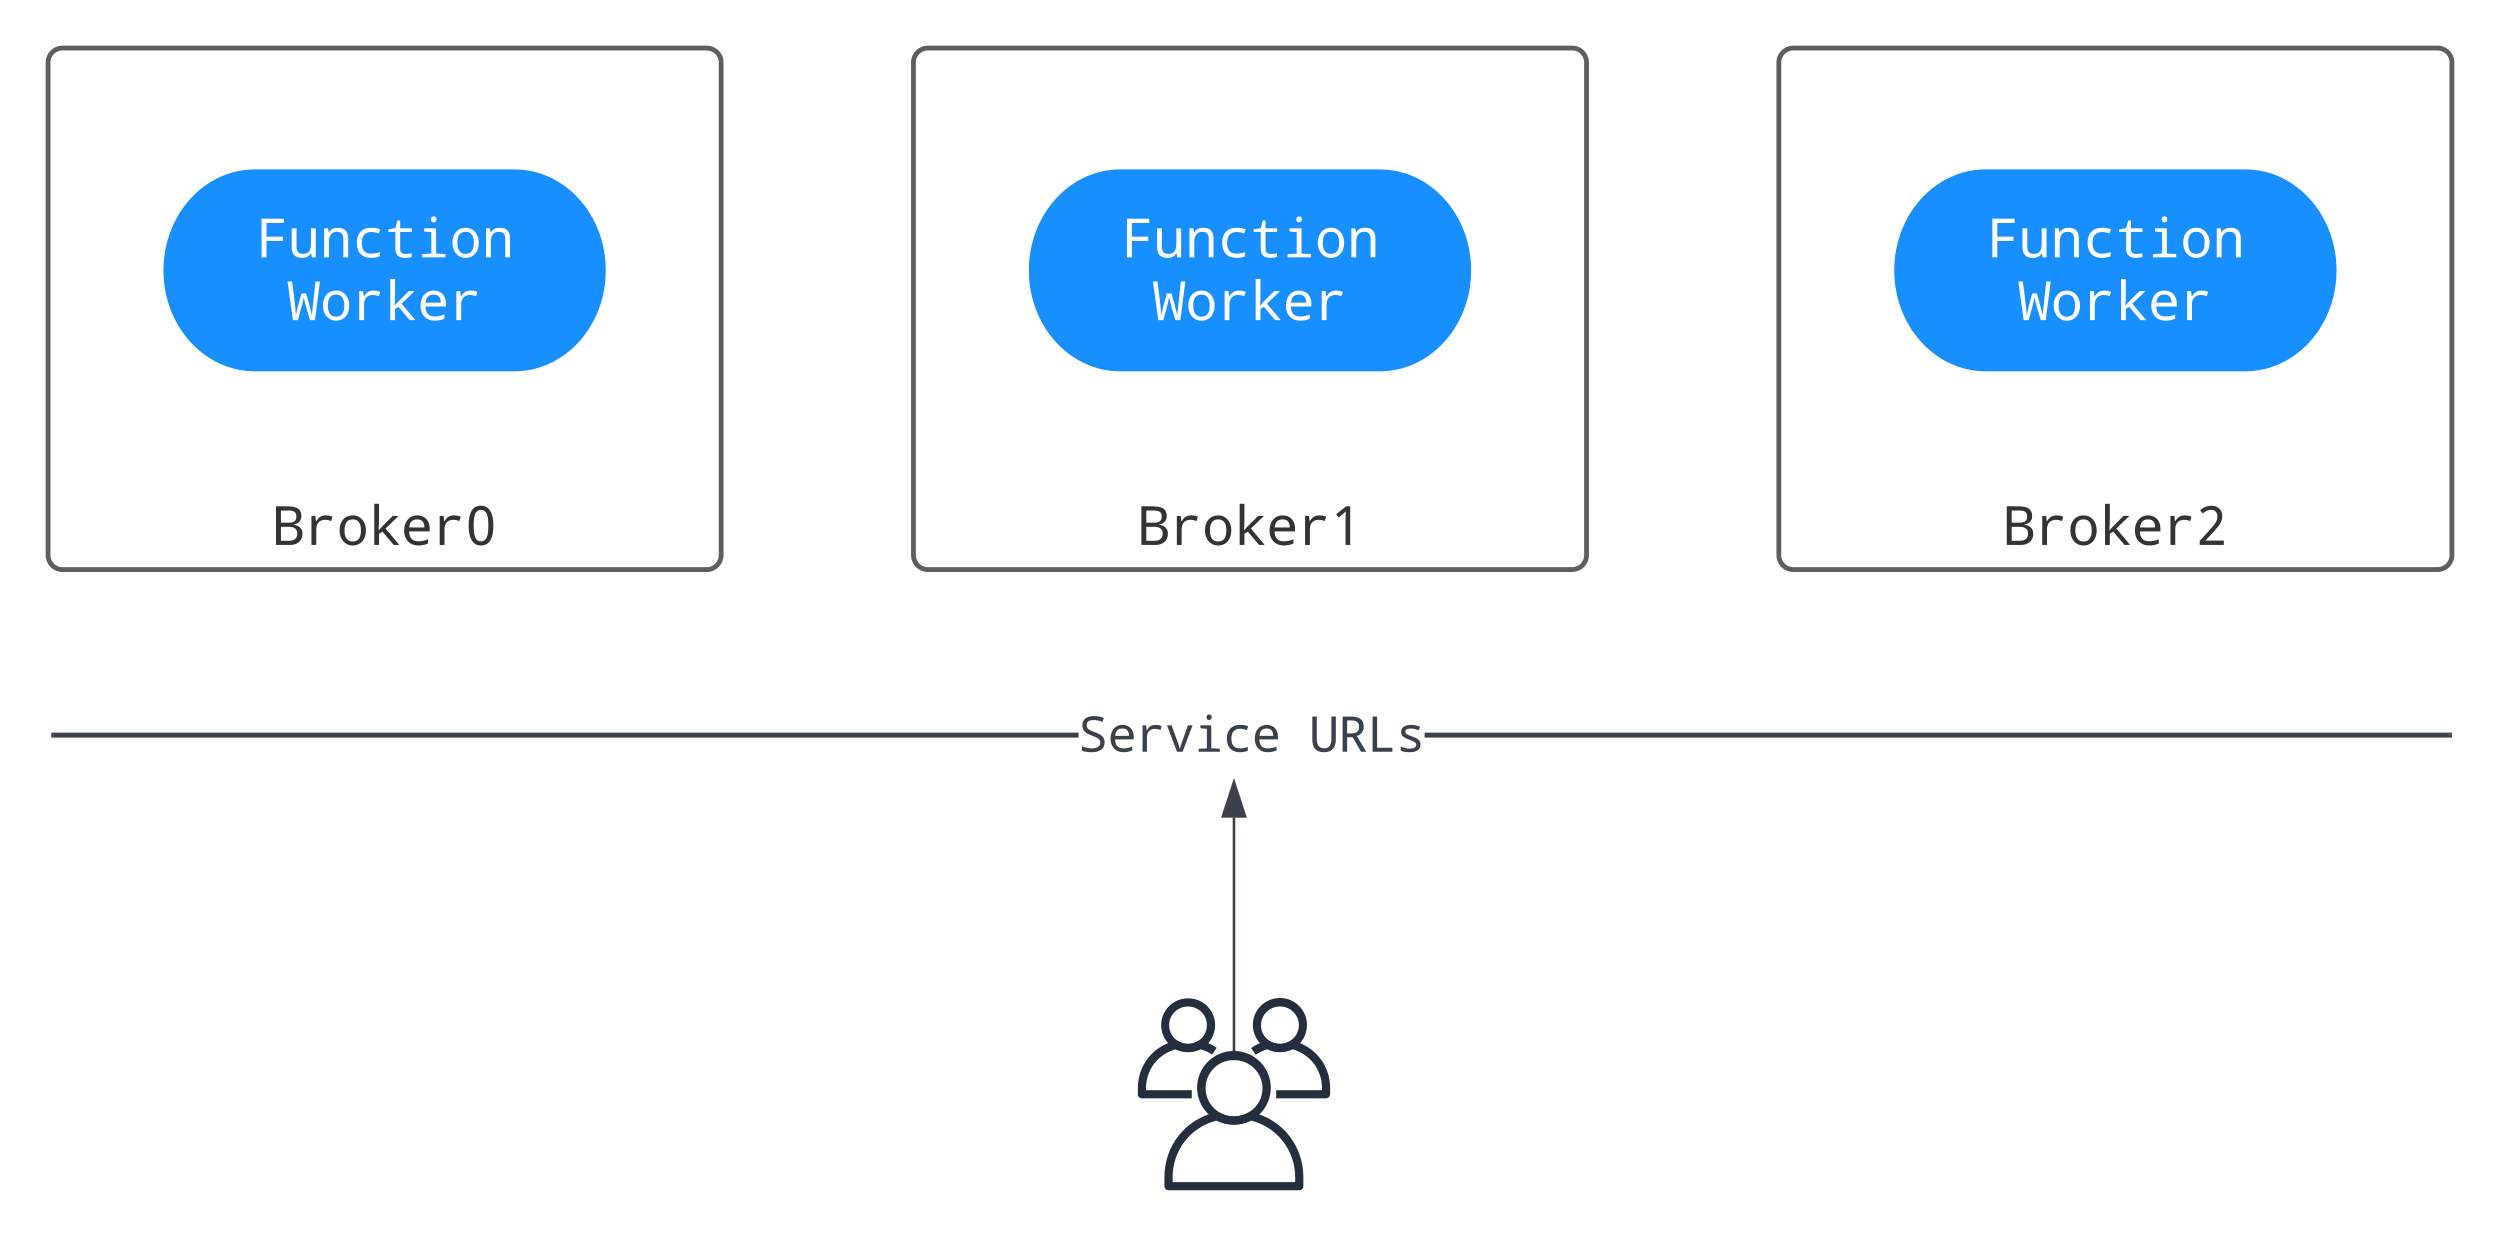
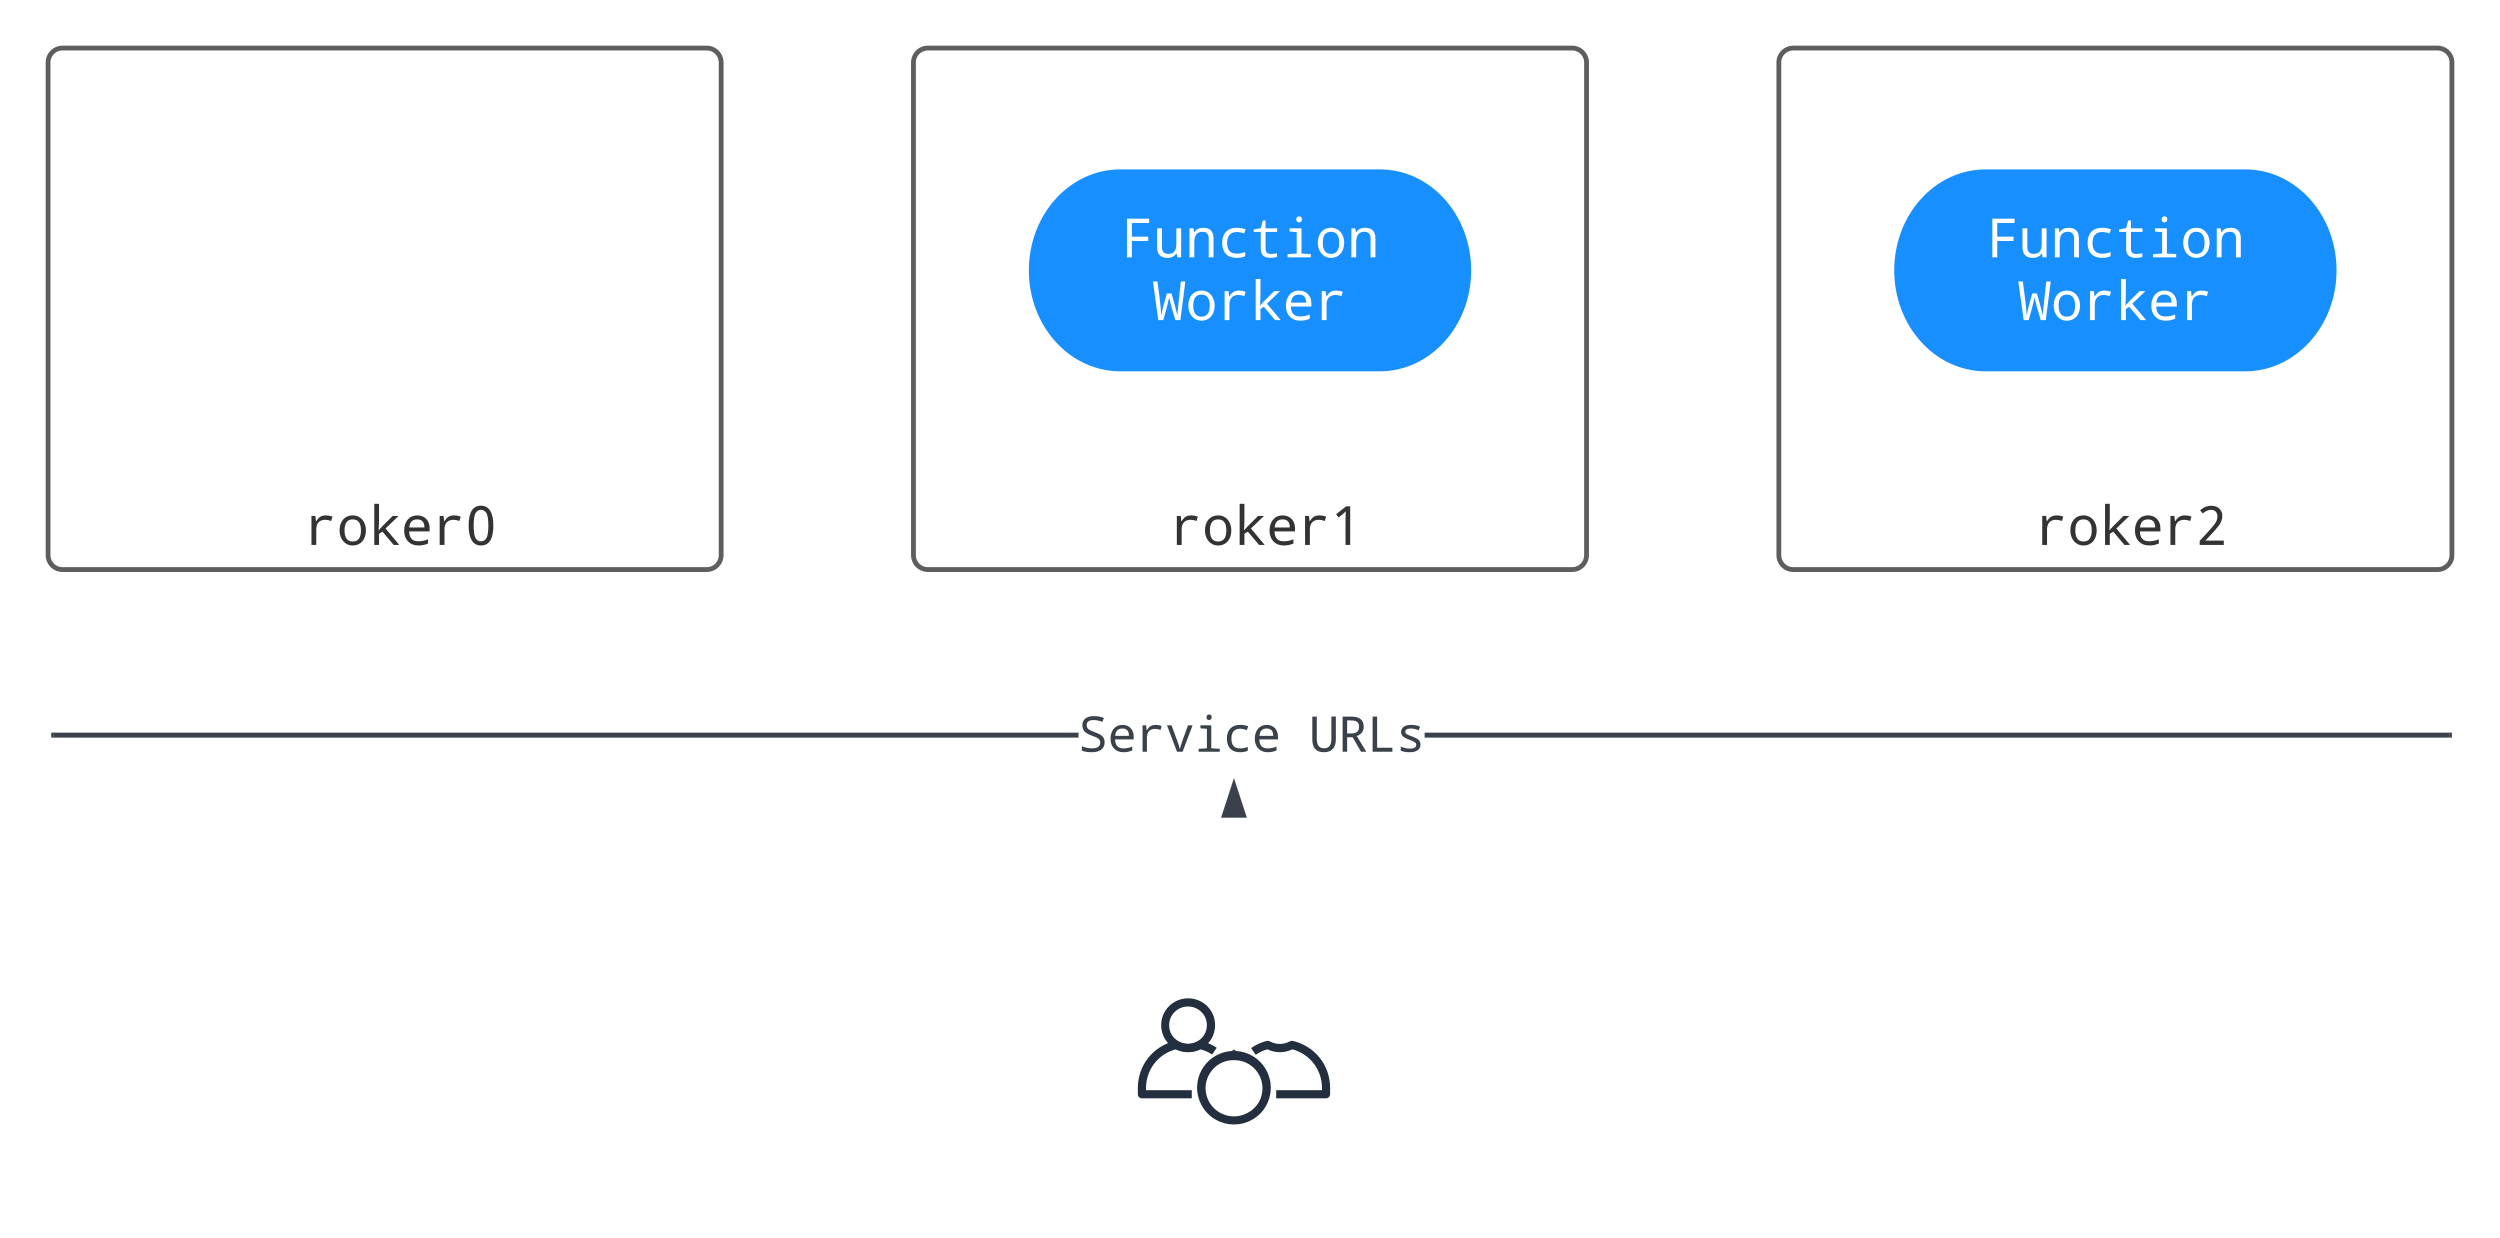
<svg xmlns="http://www.w3.org/2000/svg" xmlns:ns1="lucid" xmlns:xlink="http://www.w3.org/1999/xlink" width="1040" height="515.14">
  <g transform="translate(-340 -140.861)" ns1:page-tab-id="0_0">
    <path d="M0 0h1870.87v1322.83H0z" fill="#fff" />
    <path d="M360 166.86a6 6 0 0 1 6-6h268a6 6 0 0 1 6 6V371.8a6 6 0 0 1-6 6H366a6 6 0 0 1-6-6z" stroke="#5e5e5e" stroke-width="2" fill="#fff" />
    <use xlink:href="#a" transform="matrix(1,0,0,1,365,165.861) translate(135 20.627)" />
    <use xlink:href="#b" transform="matrix(1,0,0,1,365,165.861) translate(135 46.495)" />
    <use xlink:href="#b" transform="matrix(1,0,0,1,365,165.861) translate(135 72.363)" />
    <use xlink:href="#b" transform="matrix(1,0,0,1,365,165.861) translate(135 98.231)" />
    <use xlink:href="#b" transform="matrix(1,0,0,1,365,165.861) translate(135 124.099)" />
    <use xlink:href="#b" transform="matrix(1,0,0,1,365,165.861) translate(135 149.967)" />
    <use xlink:href="#b" transform="matrix(1,0,0,1,365,165.861) translate(135 175.836)" />
    <use xlink:href="#c" transform="matrix(1,0,0,1,365,165.861) translate(88.326 201.704)" />
-     <path d="M554 213.33c19.88 0 36 17.9 36 40s-16.12 40-36 40H446c-19.88 0-36-17.9-36-40s16.12-40 36-40z" stroke="#188fff" stroke-width="4" fill="#188fff" />
    <use xlink:href="#d" transform="matrix(1,0,0,1,415,218.333) translate(31.13 29.583)" />
    <use xlink:href="#e" transform="matrix(1,0,0,1,415,218.333) translate(44.598 55.71)" />
    <path d="M720 166.86a6 6 0 0 1 6-6h268a6 6 0 0 1 6 6V371.8a6 6 0 0 1-6 6H726a6 6 0 0 1-6-6z" stroke="#5e5e5e" stroke-width="2" fill="#fff" />
    <use xlink:href="#a" transform="matrix(1,0,0,1,725,165.861) translate(135 20.627)" />
    <use xlink:href="#b" transform="matrix(1,0,0,1,725,165.861) translate(135 46.495)" />
    <use xlink:href="#b" transform="matrix(1,0,0,1,725,165.861) translate(135 72.363)" />
    <use xlink:href="#b" transform="matrix(1,0,0,1,725,165.861) translate(135 98.231)" />
    <use xlink:href="#b" transform="matrix(1,0,0,1,725,165.861) translate(135 124.099)" />
    <use xlink:href="#b" transform="matrix(1,0,0,1,725,165.861) translate(135 149.967)" />
    <use xlink:href="#b" transform="matrix(1,0,0,1,725,165.861) translate(135 175.836)" />
    <use xlink:href="#f" transform="matrix(1,0,0,1,725,165.861) translate(88.326 201.704)" />
    <path d="M914 213.33c19.88 0 36 17.9 36 40s-16.12 40-36 40H806c-19.88 0-36-17.9-36-40s16.12-40 36-40z" stroke="#188fff" stroke-width="4" fill="#188fff" />
    <use xlink:href="#d" transform="matrix(1,0,0,1,775,218.333) translate(31.13 29.583)" />
    <use xlink:href="#e" transform="matrix(1,0,0,1,775,218.333) translate(44.598 55.71)" />
    <path d="M1080 166.86a6 6 0 0 1 6-6h268a6 6 0 0 1 6 6V371.8a6 6 0 0 1-6 6h-268a6 6 0 0 1-6-6z" stroke="#5e5e5e" stroke-width="2" fill="#fff" />
    <use xlink:href="#a" transform="matrix(1,0,0,1,1085,165.861) translate(135 20.627)" />
    <use xlink:href="#b" transform="matrix(1,0,0,1,1085,165.861) translate(135 46.495)" />
    <use xlink:href="#b" transform="matrix(1,0,0,1,1085,165.861) translate(135 72.363)" />
    <use xlink:href="#b" transform="matrix(1,0,0,1,1085,165.861) translate(135 98.231)" />
    <use xlink:href="#b" transform="matrix(1,0,0,1,1085,165.861) translate(135 124.099)" />
    <use xlink:href="#b" transform="matrix(1,0,0,1,1085,165.861) translate(135 149.967)" />
    <use xlink:href="#b" transform="matrix(1,0,0,1,1085,165.861) translate(135 175.836)" />
    <use xlink:href="#g" transform="matrix(1,0,0,1,1085,165.861) translate(88.326 201.704)" />
    <path d="M1274 213.33c19.88 0 36 17.9 36 40s-16.12 40-36 40h-108c-19.88 0-36-17.9-36-40s16.12-40 36-40z" stroke="#188fff" stroke-width="4" fill="#188fff" />
    <g>
      <use xlink:href="#d" transform="matrix(1,0,0,1,1135,218.333) translate(31.13 29.583)" />
      <use xlink:href="#e" transform="matrix(1,0,0,1,1135,218.333) translate(44.598 55.71)" />
    </g>
    <path d="M835.78 597.78h-20.74c-.95 0-1.7-.76-1.7-1.7v-2.54c0-9.48 6.23-17.44 15.48-19.67.43-.1.82-.04 1.22.17 2.72 1.46 5.67 1.46 8.4 0 .4-.2.78-.26 1.2-.17 2.44.6 4.44 1.47 6.5 2.85l-1.9 2.83c-1.54-1-2.98-1.68-4.8-2.15-3.43 1.58-6.98 1.58-10.42 0-7.38 2.06-12.27 8.5-12.27 16.14v.84h19.03z" stroke="#fff" stroke-opacity="0" fill="#232f3e" />
    <path d="M834.2 578.46c-6.16 0-11.16-5-11.16-11.14 0-6.16 5-11.15 11.17-11.15 6.18-.07 11.2 4.88 11.27 11 .04 4.27-2.1 7.9-5.85 9.9-1.73.97-3.4 1.4-5.4 1.4zm0-18.9c-4.3 0-7.82 3.45-7.84 7.76 0 2.92 1.48 5.4 4.06 6.8 2.44 1.3 5.14 1.3 7.58 0 2.6-1.4 4.1-3.95 4.06-6.9-.04-4.27-3.57-7.68-7.85-7.64zM891.66 597.78H870.9v-3.4h19.05v-.83c0-7.67-4.9-14.1-12.27-16.17-3.45 1.6-7 1.6-10.46 0-1.8.5-3.28 1.2-4.83 2.28l-1.95-2.8c2.07-1.44 4.08-2.35 6.5-2.97.44-.1.87-.06 1.26.16 2.7 1.46 5.7 1.46 8.43 0 .4-.22.8-.27 1.22-.17 9.24 2.22 15.48 10.16 15.48 19.65v2.53c0 .94-.75 1.68-1.67 1.7z" stroke="#fff" stroke-opacity="0" fill="#232f3e" />
-     <path d="M872.42 578.46c-6.22 0-11.24-5.05-11.24-11.25s5.07-11.2 11.28-11.2c6.2 0 11.23 5.05 11.23 11.25 0 4.23-2.14 7.82-5.86 9.84-1.75.94-3.44 1.36-5.42 1.36zm0-18.9c-4.3 0-7.82 3.45-7.84 7.76-.02 2.92 1.47 5.42 4.05 6.8 2.44 1.3 5.14 1.3 7.6 0 2.62-1.4 4.13-3.97 4.1-6.96-.1-4.26-3.64-7.68-7.9-7.6zM880.52 636h-54.44c-.93 0-1.68-.75-1.68-1.7v-3.6c-.06-13.1 8.6-24.1 21.33-27.18.46-.13.87-.06 1.27.13 4.05 2.18 8.5 2.18 12.6 0 .35-.2.75-.26 1.2-.13 12.8 3.06 21.45 14.06 21.4 27.18v3.6c0 .95-.75 1.7-1.68 1.7zm-52.7-3.38h50.97v-1.92c0-11.27-7.3-20.74-18.22-23.66-4.8 2.3-9.82 2.3-14.62 0-10.92 2.92-18.15 12.4-18.15 23.66z" stroke="#fff" stroke-opacity="0" fill="#232f3e" />
    <path d="M853.36 608.64c-2.7 0-5-.58-7.4-1.86-7.4-4.07-10.14-13.34-6.1-20.77 4.08-7.4 13.37-10.12 20.82-6.08 7.42 4.07 10.15 13.34 6.1 20.77-1.47 2.68-3.4 4.6-6.1 6.08-2.36 1.28-4.66 1.86-7.32 1.86zm0-26.76c-4.45-.06-8.28 2.17-10.43 6.1-3.06 5.64-.98 12.74 4.7 15.83 3.67 1.97 7.72 1.97 11.4 0 3.95-2.13 6.22-5.95 6.16-10.42-.1-6.42-5.4-11.6-11.84-11.5z" stroke="#fff" stroke-opacity="0" fill="#232f3e" />
    <path d="M892.1 597.78h-39.7c-.68 0-1.23-.54-1.23-1.23v-2.64c-.05-9.53 6.28-17.56 15.56-19.8.33-.1.63-.06.92.08 2.96 1.6 6.2 1.6 9.2 0 .25-.14.54-.2.88-.1 9.32 2.24 15.65 10.27 15.6 19.83v2.65c0 .7-.54 1.23-1.22 1.23zm-38.45-2.47h37.2v-1.4c0-8.2-5.32-15.1-13.3-17.25-3.5 1.7-7.16 1.7-10.65 0-7.97 2.14-13.25 9.05-13.25 17.26z" stroke="#fff" stroke-opacity="0" stroke-width=".73" fill="#fff" fill-opacity="0" />
    <path d="M854.28 597.78h-39.72c-.68 0-1.23-.54-1.23-1.23v-2.64c-.04-9.53 6.3-17.56 15.56-19.8.33-.1.63-.06.92.08 2.95 1.6 6.2 1.6 9.2 0 .25-.14.54-.2.88-.1 9.32 2.24 15.64 10.27 15.6 19.83v2.65c0 .7-.55 1.23-1.22 1.23zm-38.46-2.47h37.2v-1.4c0-8.2-5.32-15.1-13.3-17.25-3.5 1.7-7.16 1.7-10.66 0-7.97 2.14-13.24 9.05-13.24 17.26z" stroke="#fff" stroke-opacity="0" stroke-width=".73" fill="#fff" fill-opacity="0" />
-     <path d="M853.83 577.66h-1V481h1z" stroke="#3a414a" stroke-width=".05" fill="#3a414a" />
    <path d="M853.83 578.17h-1v-.52h1z" fill="#3a414a" />
    <path d="M853.86 578.2l-1.05-.02v-.55h1.06zm-1-.52v.45h.95v-.45z" stroke="#3a414a" stroke-width=".05" fill="#3a414a" />
    <path d="M857.97 480.5h-9.27l4.63-14.25z" fill="#3a414a" />
    <path d="M858.66 481H848l5.33-16.37zm-9.27-1h7.88l-3.95-12.13zM788.65 447.67H362.33v-2h426.32zm570.35 0H932.68v-2H1359z" stroke="#3a414a" stroke-width=".05" fill="#3a414a" />
    <path d="M362.36 447.67h-1.03v-2h1.03zM1360 447.67h-1.03v-2h1.03z" stroke="#3a414a" stroke-width=".05" fill="#3a414a" />
    <g>
      <use xlink:href="#h" transform="matrix(1,0,0,1,788.655,435.026) translate(0 18.564)" />
      <use xlink:href="#i" transform="matrix(1,0,0,1,788.655,435.026) translate(96.016 18.564)" />
    </g>
    <defs>
-       <path fill="#333" d="M1137-424C1137-153 941 0 662 0H135v-1462c284 7 685-30 837 88 80 62 124 152 124 282 0 179-125 297-291 316v10c221 36 332 150 332 342zm-232-655c0-182-120-224-319-224H322v461h284c195-2 299-53 299-237zM322-686v528h307c207 0 311-91 311-274 0-169-108-254-324-254H322" id="j" />
      <path fill="#333" d="M442-897c93-139 173-221 377-221 79 0 159 15 240 45l-49 166c-82-30-157-45-224-45-221 0-340 134-340 360V0H264v-1098h148l22 201h8" id="k" />
      <path fill="#333" d="M1112-551c0 331-186 571-502 571-301 0-495-251-495-571 0-330 184-567 501-567 302 0 496 249 496 567zM614-131c207 0 310-140 310-420 0-277-104-416-312-416-206 0-309 139-309 416 0 280 104 420 311 420" id="l" />
      <path fill="#333" d="M383-553l135-152 395-393h222L641-623 1163 0H950L524-504l-129 82V0H215v-1556h180c-3 337 9 689-16 1003h4" id="m" />
      <path fill="#333" d="M631-1118c283 0 470 204 465 491v113H322c5 250 120 375 344 375 130 0 253-25 370-76v160C925-5 804 20 672 20c-329 0-539-224-539-561 0-331 182-577 498-577zM326-662h573c0-203-91-305-272-305-183 0-284 102-301 305" id="n" />
      <path fill="#333" d="M612 20c-153 0-268-65-347-194S147-489 147-733c0-501 155-752 465-752 155 0 271 64 350 193s119 316 119 559c0 502-156 753-469 753zm0-155c98 0 165-50 216-141 86-153 87-759 0-912-51-91-118-141-216-141-97 0-162 49-212 139-85 152-84 764 0 915 50 90 115 140 212 140" id="o" />
      <g id="c">
        <use transform="matrix(0.011,0,0,0.011,0,0)" xlink:href="#j" />
        <use transform="matrix(0.011,0,0,0.011,13.336,0)" xlink:href="#k" />
        <use transform="matrix(0.011,0,0,0.011,26.671,0)" xlink:href="#l" />
        <use transform="matrix(0.011,0,0,0.011,40.007,0)" xlink:href="#m" />
        <use transform="matrix(0.011,0,0,0.011,53.342,0)" xlink:href="#n" />
        <use transform="matrix(0.011,0,0,0.011,66.678,0)" xlink:href="#k" />
        <use transform="matrix(0.011,0,0,0.011,80.013,0)" xlink:href="#o" />
      </g>
      <path fill="#fff" d="M430 0H244v-1462h841v164H430v516h617v164H430V0" id="p" />
      <path fill="#fff" d="M578-131c239 0 309-137 309-397v-570h182V0H922l-27-147h-10C815-36 704 20 551 20c-261 0-391-134-391-401v-717h182v707c0 173 79 260 236 260" id="q" />
      <path fill="#fff" d="M887 0v-707c0-173-79-260-238-260-205 0-307 133-307 398V0H160v-1098h147l27 148h10c69-112 181-168 336-168 259 0 389 134 389 401V0H887" id="r" />
      <path fill="#fff" d="M172-543c0-365 197-575 553-575 119 0 231 20 336 59l-62 158c-100-38-189-57-268-57-247 0-371 138-371 413 0 271 120 406 361 406 105 0 212-21 321-62v160C953 0 843 20 713 20c-347 1-541-210-541-563" id="s" />
      <path fill="#fff" d="M1020-150v138C933 9 849 20 768 20 527 20 406-95 406-324v-637H139v-94l267-49 77-287h105v293h438v137H588v637c0 130 64 195 192 195 62 0 142-7 240-21" id="t" />
      <path fill="#fff" d="M739-1436c0 71-43 115-106 115-71 0-107-38-107-115 0-76 36-114 107-114s106 38 106 114zM541-954l-269-21v-123h451v955l352 20V0H197v-123l344-20v-811" id="u" />
      <path fill="#fff" d="M1112-551c0 331-186 571-502 571-301 0-495-251-495-571 0-330 184-567 501-567 302 0 496 249 496 567zM614-131c207 0 310-140 310-420 0-277-104-416-312-416-206 0-309 139-309 416 0 280 104 420 311 420" id="v" />
      <g id="d">
        <use transform="matrix(0.011,0,0,0.011,0,0)" xlink:href="#p" />
        <use transform="matrix(0.011,0,0,0.011,13.469,0)" xlink:href="#q" />
        <use transform="matrix(0.011,0,0,0.011,26.938,0)" xlink:href="#r" />
        <use transform="matrix(0.011,0,0,0.011,40.407,0)" xlink:href="#s" />
        <use transform="matrix(0.011,0,0,0.011,53.875,0)" xlink:href="#t" />
        <use transform="matrix(0.011,0,0,0.011,67.344,0)" xlink:href="#u" />
        <use transform="matrix(0.011,0,0,0.011,80.813,0)" xlink:href="#v" />
        <use transform="matrix(0.011,0,0,0.011,94.282,0)" xlink:href="#r" />
      </g>
      <path fill="#fff" d="M528-1008h177c63 241 176 595 217 828 10-131 108-1012 135-1282h170L1040 0H850c-78-286-175-558-234-862C553-542 470-299 395 0H205L2-1462h170c52 408 123 848 145 1282 49-284 143-558 211-828" id="w" />
      <path fill="#fff" d="M442-897c93-139 173-221 377-221 79 0 159 15 240 45l-49 166c-82-30-157-45-224-45-221 0-340 134-340 360V0H264v-1098h148l22 201h8" id="x" />
      <path fill="#fff" d="M383-553l135-152 395-393h222L641-623 1163 0H950L524-504l-129 82V0H215v-1556h180c-3 337 9 689-16 1003h4" id="y" />
      <path fill="#fff" d="M631-1118c283 0 470 204 465 491v113H322c5 250 120 375 344 375 130 0 253-25 370-76v160C925-5 804 20 672 20c-329 0-539-224-539-561 0-331 182-577 498-577zM326-662h573c0-203-91-305-272-305-183 0-284 102-301 305" id="z" />
      <g id="e">
        <use transform="matrix(0.011,0,0,0.011,0,0)" xlink:href="#w" />
        <use transform="matrix(0.011,0,0,0.011,13.469,0)" xlink:href="#v" />
        <use transform="matrix(0.011,0,0,0.011,26.938,0)" xlink:href="#x" />
        <use transform="matrix(0.011,0,0,0.011,40.407,0)" xlink:href="#y" />
        <use transform="matrix(0.011,0,0,0.011,53.875,0)" xlink:href="#z" />
        <use transform="matrix(0.011,0,0,0.011,67.344,0)" xlink:href="#x" />
      </g>
      <path fill="#333" d="M758 0H582c3-449-8-824 8-1274-61 68-188 168-268 234l-97-123 383-299h150V0" id="A" />
      <g id="f">
        <use transform="matrix(0.011,0,0,0.011,0,0)" xlink:href="#j" />
        <use transform="matrix(0.011,0,0,0.011,13.336,0)" xlink:href="#k" />
        <use transform="matrix(0.011,0,0,0.011,26.671,0)" xlink:href="#l" />
        <use transform="matrix(0.011,0,0,0.011,40.007,0)" xlink:href="#m" />
        <use transform="matrix(0.011,0,0,0.011,53.342,0)" xlink:href="#n" />
        <use transform="matrix(0.011,0,0,0.011,66.678,0)" xlink:href="#k" />
        <use transform="matrix(0.011,0,0,0.011,80.013,0)" xlink:href="#A" />
      </g>
      <path fill="#333" d="M594-1483c248 0 420 149 418 391 0 79-21 160-59 244-73 161-414 504-572 674v8h688V0H158v-156c172-193 489-508 607-698 43-69 62-147 62-231 0-146-91-244-235-244-107 0-213 46-318 137l-102-119c128-115 269-172 422-172" id="B" />
      <g id="g">
        <use transform="matrix(0.011,0,0,0.011,0,0)" xlink:href="#j" />
        <use transform="matrix(0.011,0,0,0.011,13.336,0)" xlink:href="#k" />
        <use transform="matrix(0.011,0,0,0.011,26.671,0)" xlink:href="#l" />
        <use transform="matrix(0.011,0,0,0.011,40.007,0)" xlink:href="#m" />
        <use transform="matrix(0.011,0,0,0.011,53.342,0)" xlink:href="#n" />
        <use transform="matrix(0.011,0,0,0.011,66.678,0)" xlink:href="#k" />
        <use transform="matrix(0.011,0,0,0.011,80.013,0)" xlink:href="#B" />
      </g>
      <path fill="#3a414a" d="M1087-391c0 281-226 411-532 411-177 0-315-23-414-69v-178c141 57 279 86 414 86 233 0 350-80 350-240 0-69-24-123-71-160s-142-82-285-133c-139-49-239-106-299-174s-90-156-90-264c2-252 211-371 481-371 153 0 291 26 416 78l-64 164c-129-52-249-78-360-78-195 0-293 70-293 209 0 68 22 123 66 164s134 85 270 133c164 58 273 119 328 181s83 143 83 241" id="C" />
      <path fill="#3a414a" d="M631-1118c283 0 470 204 465 491v113H322c5 250 120 375 344 375 130 0 253-25 370-76v160C925-5 804 20 672 20c-329 0-539-224-539-561 0-331 182-577 498-577zM326-662h573c0-203-91-305-272-305-183 0-284 102-301 305" id="D" />
      <path fill="#3a414a" d="M442-897c93-139 173-221 377-221 79 0 159 15 240 45l-49 166c-82-30-157-45-224-45-221 0-340 134-340 360V0H264v-1098h148l22 201h8" id="E" />
      <path fill="#3a414a" d="M498 0L82-1098h188l240 652c57 154 90 262 100 325h6c67-256 244-708 340-977h189L729 0H498" id="F" />
      <path fill="#3a414a" d="M739-1436c0 71-43 115-106 115-71 0-107-38-107-115 0-76 36-114 107-114s106 38 106 114zM541-954l-269-21v-123h451v955l352 20V0H197v-123l344-20v-811" id="G" />
      <path fill="#3a414a" d="M172-543c0-365 197-575 553-575 119 0 231 20 336 59l-62 158c-100-38-189-57-268-57-247 0-371 138-371 413 0 271 120 406 361 406 105 0 212-21 321-62v160C953 0 843 20 713 20c-347 1-541-210-541-563" id="H" />
      <g id="h">
        <use transform="matrix(0.01,0,0,0.01,0,0)" xlink:href="#C" />
        <use transform="matrix(0.01,0,0,0.01,12.002,0)" xlink:href="#D" />
        <use transform="matrix(0.01,0,0,0.01,24.004,0)" xlink:href="#E" />
        <use transform="matrix(0.01,0,0,0.01,36.006,0)" xlink:href="#F" />
        <use transform="matrix(0.01,0,0,0.01,48.008,0)" xlink:href="#G" />
        <use transform="matrix(0.01,0,0,0.01,60.01,0)" xlink:href="#H" />
        <use transform="matrix(0.01,0,0,0.01,72.012,0)" xlink:href="#D" />
      </g>
      <path fill="#3a414a" d="M1104-516c1 337-164 537-496 536-322 0-483-180-483-540v-942h186v932c0 258 102 387 307 387 197 0 300-130 300-389v-932h186v948" id="I" />
      <path fill="#3a414a" d="M373-604V0H186v-1462h357c347 0 520 138 520 415 0 191-96 322-289 392L1171 0H952L602-604H373zm497-434c0-207-118-263-338-265H373v541h164c215-1 333-70 333-276" id="J" />
      <path fill="#3a414a" d="M233 0v-1462h187v1296h635V0H233" id="K" />
      <path fill="#3a414a" d="M1026-301c0 225-197 321-448 321-165 0-290-23-375-69v-166c129 57 252 86 370 86 183 0 275-54 275-162 0-38-16-71-49-99s-108-63-226-106c-156-57-253-112-293-160s-61-105-61-171c2-338 524-340 789-217l-60 149c-121-48-228-72-319-72-157 0-236 44-236 133 0 41 17 74 51 98s111 57 232 101c141 51 234 101 280 151s70 111 70 183" id="L" />
      <g id="i">
        <use transform="matrix(0.01,0,0,0.01,0,0)" xlink:href="#I" />
        <use transform="matrix(0.01,0,0,0.01,12.002,0)" xlink:href="#J" />
        <use transform="matrix(0.01,0,0,0.01,24.004,0)" xlink:href="#K" />
        <use transform="matrix(0.01,0,0,0.01,36.006,0)" xlink:href="#L" />
      </g>
    </defs>
  </g>
</svg>